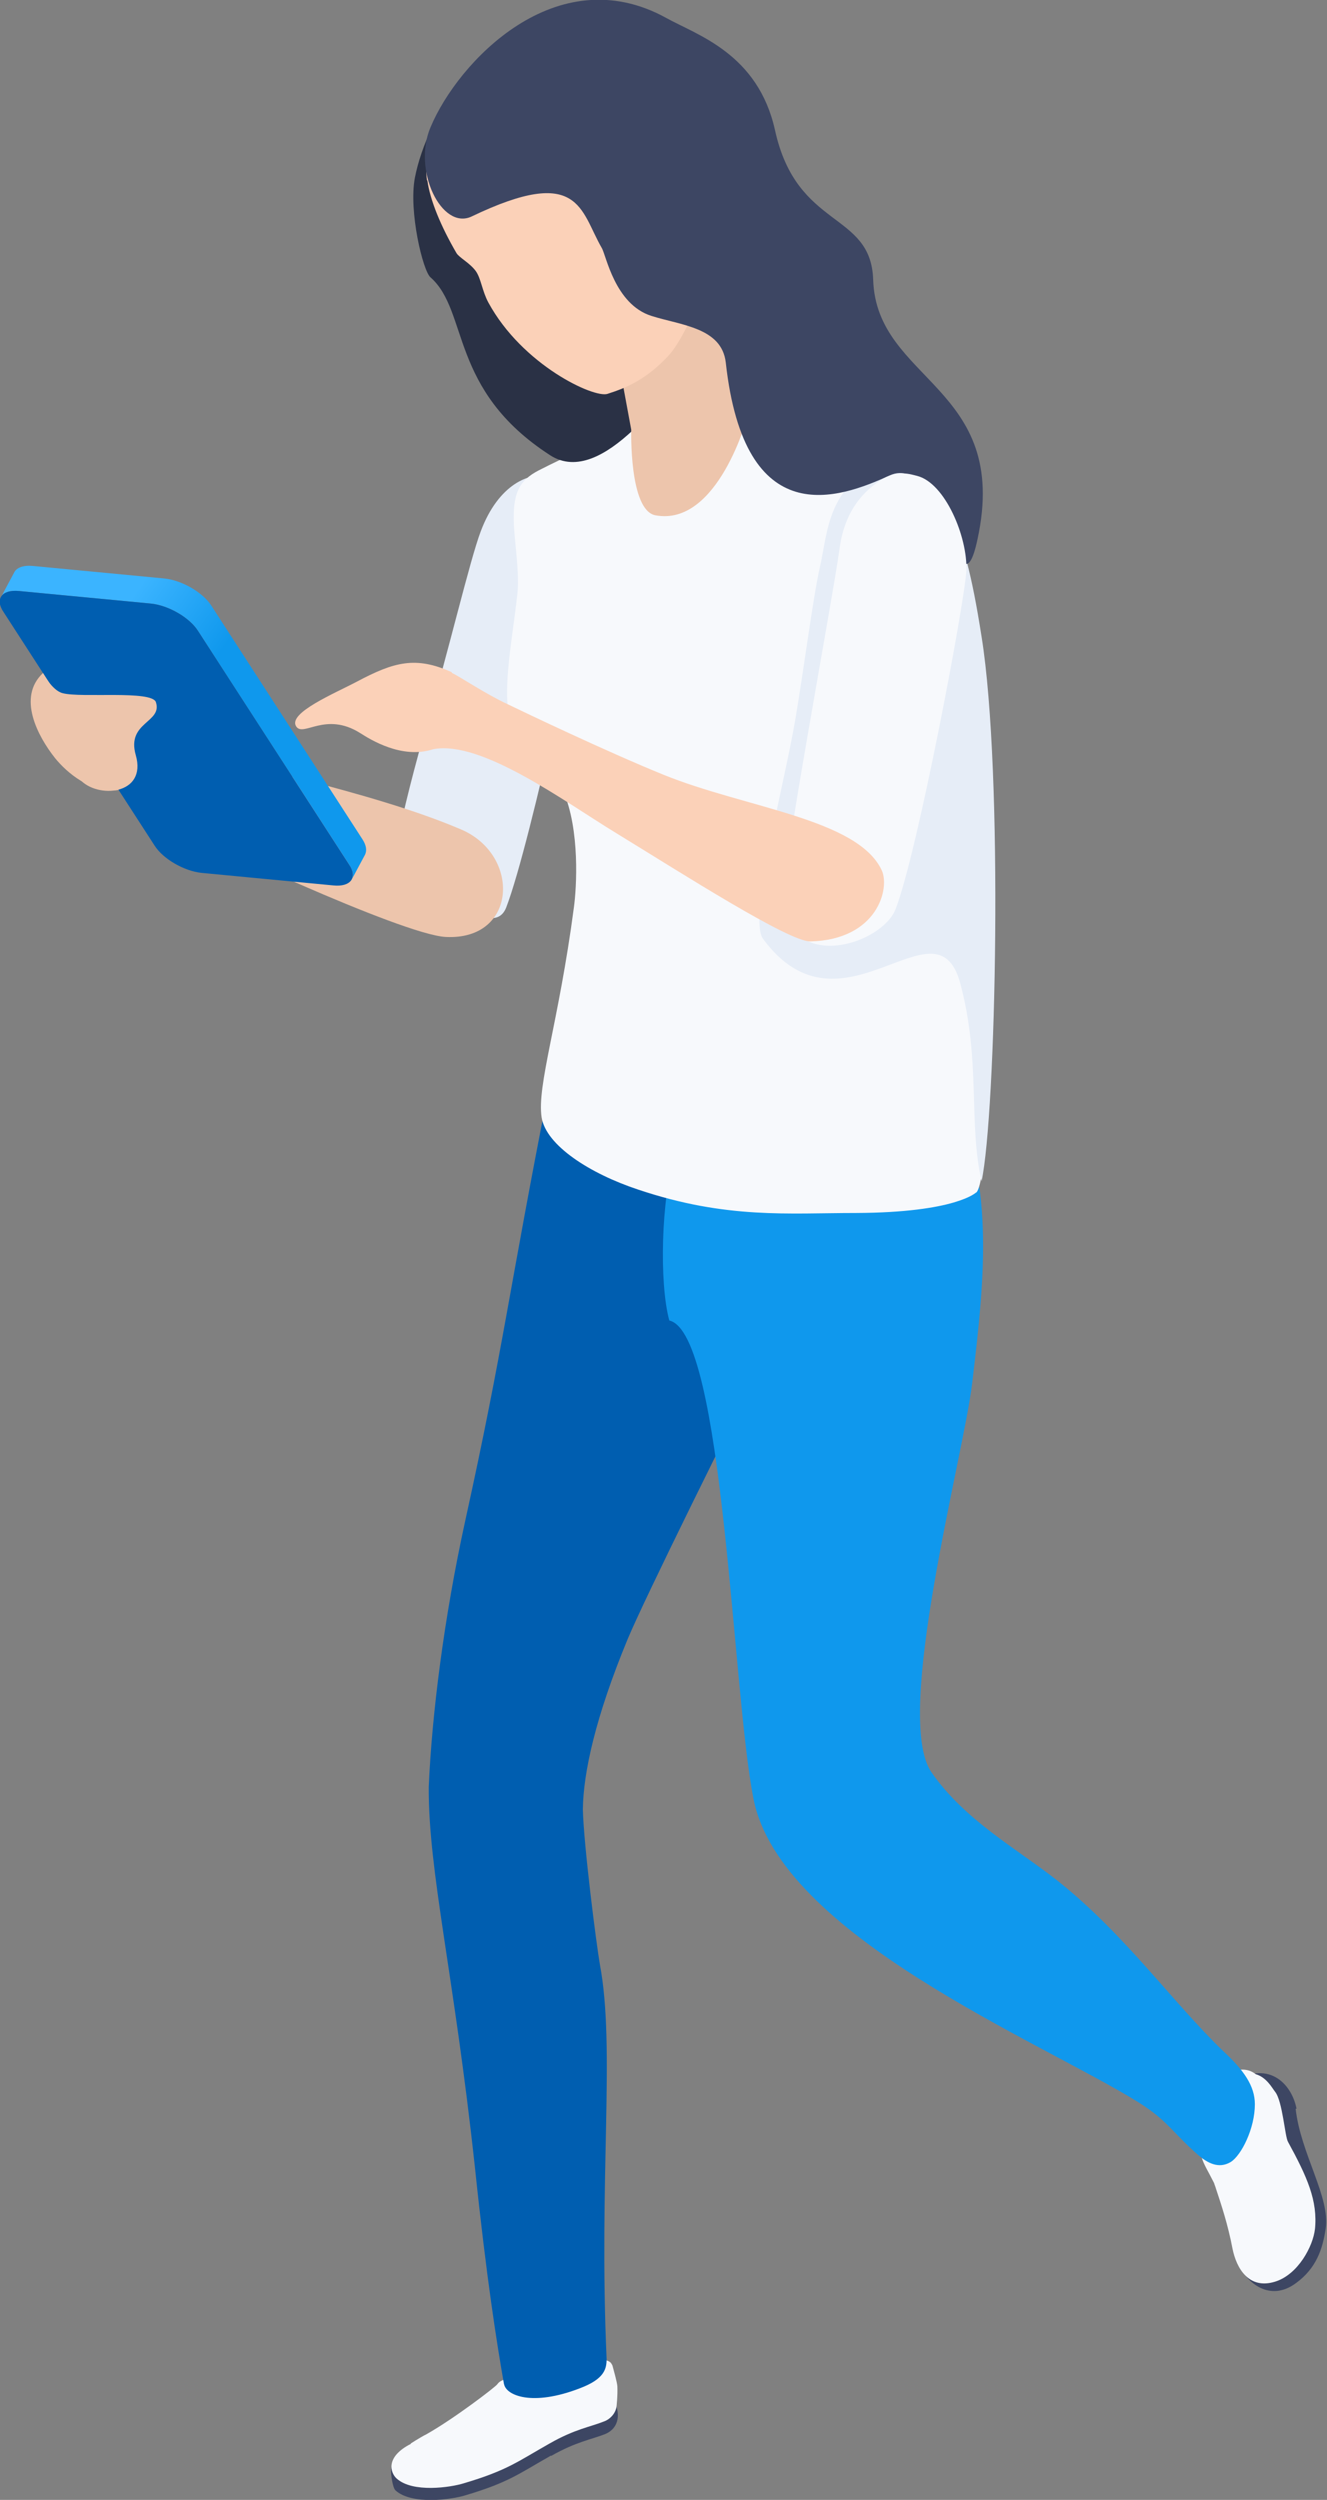
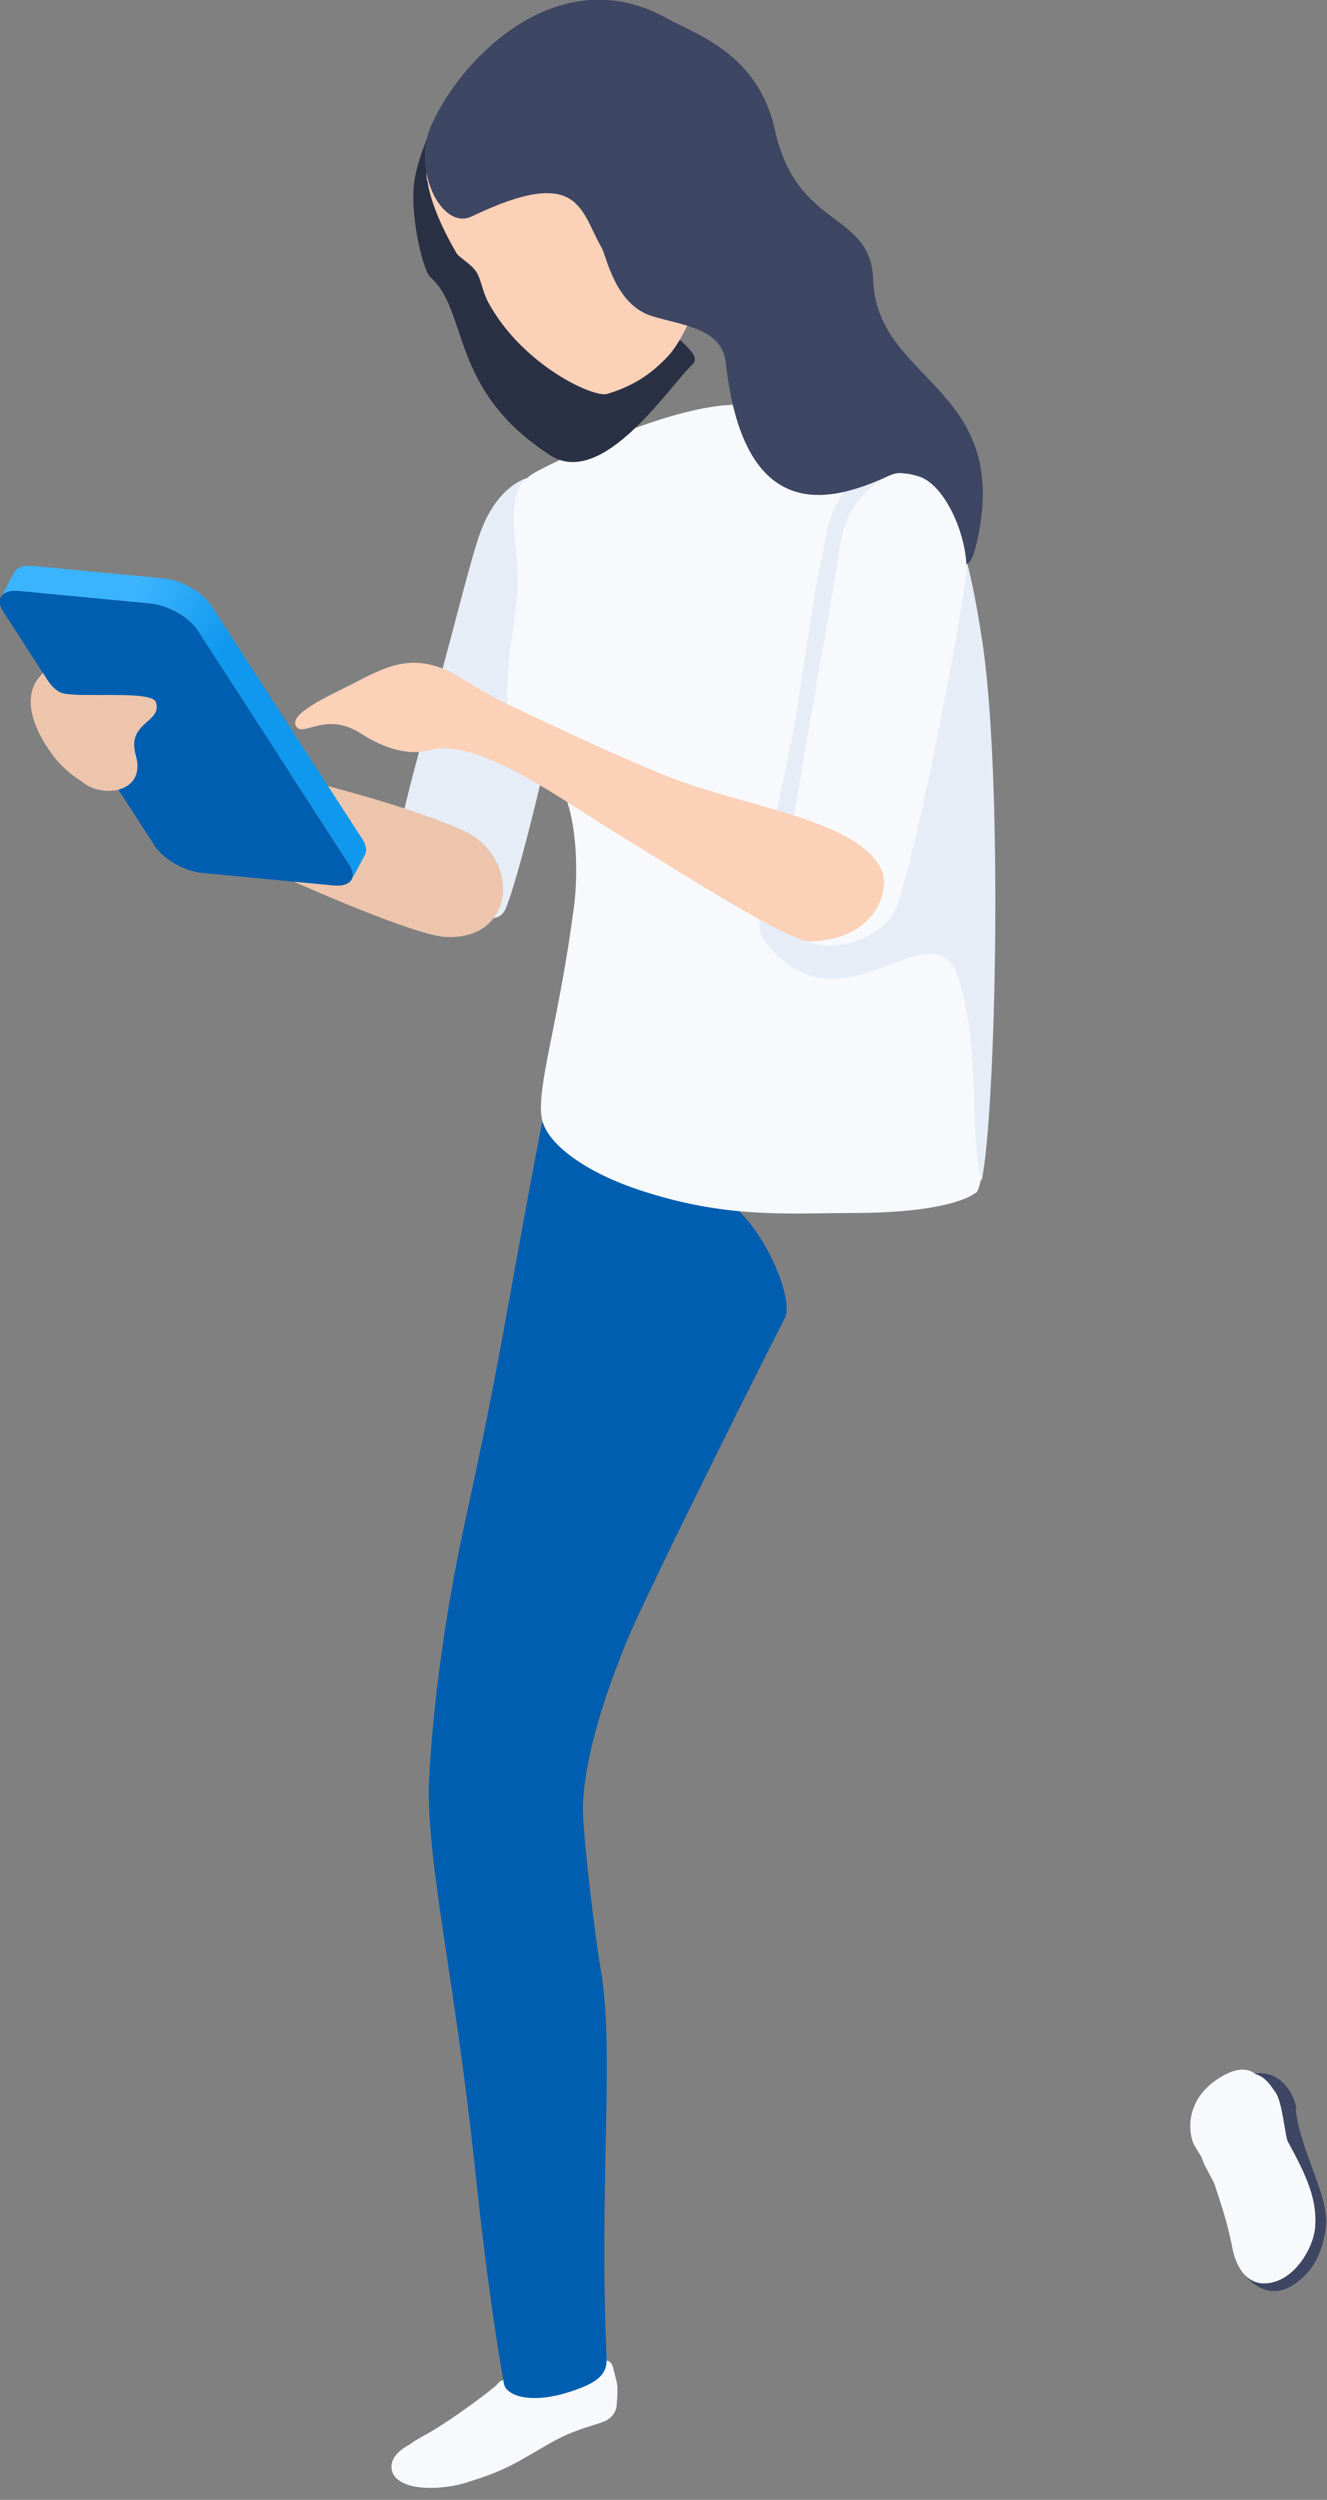
<svg xmlns="http://www.w3.org/2000/svg" viewBox="0 0 29.62 55.79">
  <rect x="0" y="0" width="29.62" height="55.79" fill="#808080" stroke="none" />
  <defs>
    <linearGradient id="_裼_胙琅韃_10" x1="-3297.06" y1="400.96" x2="-3292" y2="392.2" gradientTransform="scale(-1 1) rotate(24.58 -774.428 7755.87)" gradientUnits="userSpaceOnUse">
      <stop offset=".54" stop-color="#0f98ed" />
      <stop offset=".77" stop-color="#3bb4ff" />
    </linearGradient>
    <style>.cls-2{fill:#005eb0}.cls-4{fill:#edc5ac}.cls-9{fill:#fbd1b8}.cls-10{fill:#3d4663}.cls-11{fill:#f7f9fc}</style>
  </defs>
  <g style="isolation:isolate">
    <g id="_レイヤー_2">
      <g id="_レイヤー_1-2">
        <g id="woman_2">
          <path d="M12.19 10.64c-.35-.1-1.06.15-1.46 1.22-.24.63-.73 2.72-1.18 4.23-.25.83-.62 2.28-.63 2.51 0 .42 2.01 2.61 2.38 1.65.57-1.49 1.77-7.29 1.87-7.76.09-.46-.1-1.59-.97-1.85z" fill="#e6edf7" />
          <path class="cls-4" d="M.96 15.02s.21.27.44.45c.1.08.17.13.25.1.18-.07-.29-1.03.31-.99.09 0 .36 1.35.44 1.39.71.36 1.25.52 1.6.65 1.18.46 4.23 1.01 6.29 1.89 1.34.57 1.26 2.48-.34 2.4-.98-.05-5.64-2.23-6-2.47-.4-.27-1.3-.81-1.3-.81-.62.08-1.16-.39-1.42-.71-.39-.49-.85-1.36-.27-1.9z" />
          <path class="cls-10" d="M28.94 47.06c-.11-.57-.65-1.12-1.47-.56-.84.57-.51 1.56-.43 1.83.07.26.11.36.31.98.13.41.03.58.31 1.24.16.38.68.84 1.27.4.45-.33.59-.75.66-1.21.11-.7-.56-1.68-.67-2.68z" />
          <path class="cls-11" d="M29.35 49.75c-.04.37-.37 1.01-.89 1.17-.58.18-.86-.29-.95-.74-.1-.53-.25-.98-.37-1.34-.01-.04-.03-.08-.04-.12-.13-.26-.23-.41-.28-.58-.06-.1-.12-.19-.17-.28-.12-.25-.23-1.02.62-1.52.39-.23.62-.16.76-.05.24.07.36.3.43.39.17.21.22 1.01.29 1.12.42.77.67 1.31.6 1.96-.04.37.07-.66 0 0z" />
-           <path class="cls-10" d="M12.3 54.8c-.71.4-.94.6-1.92.89-.29.09-1.18.22-1.55-.11-.07-.06-.11-.39-.1-.46.03-.29.41-.29.6-.4.79-.46 1.39-.58 2.21-.89.15-.06.97-.39 1.33-.47.24-.06.76.08.79.13.22.36.16.7-.15.83-.3.12-.65.17-1.21.49z" />
          <path class="cls-11" d="M9.17 54.53c.14-.09.33-.2.34-.2.64-.36 1.56-1.07 1.59-1.12.2-.3 1.14 0 1.57-.23.57-.31.81-.36.94-.27.02.01.04.04.06.08.03.11.1.36.11.46.01.22-.02.47-.02.47-.03.16-.16.28-.28.32-.3.12-.65.17-1.21.49-.71.4-.94.6-1.92.89-.29.09-1.14.22-1.5-.11-.14-.13-.25-.48.32-.77z" />
          <path class="cls-2" d="M11.25 53.21c-.16-.91-.39-2.36-.65-4.85-.47-4.34-1.04-6.59-1.03-8.48.07-1.62.34-3.77.81-5.92.87-3.95.98-5.17 1.87-9.67.11-.56 2.76 2.09 3.61 2.33 1.01.29 1.9 2.33 1.66 2.79-1.26 2.48-3.13 6.26-3.51 7.17-.72 1.74-.99 2.98-1 3.8.02.81.3 3 .38 3.46.35 1.86-.03 4.74.15 8.8 0 .22-.04.45-.6.66-1.06.41-1.65.16-1.69-.1z" />
-           <path d="M18.28 23.43c-1.91-.07-2.8 1.08-3.22 2.37-.3.93-.35 2.83-.12 3.67 1.22.28 1.4 8.28 1.88 10.68.6 3.04 6.39 5.4 8.58 6.76.66.41.76.67 1.34 1.18.21.18.46.32.73.16.24-.15.54-.75.54-1.29 0-.41-.25-.76-.69-1.17-1.13-1.08-2.21-2.63-3.73-3.83-.89-.7-2.06-1.34-2.8-2.41-.86-1.24.72-7.06.91-8.68.28-2.36.54-4.63-.56-6.6-.74-1.32-2.18-.81-2.84-.83z" fill="#0f98ed" />
          <path class="cls-11" d="M21.79 26.61s-.45.45-2.68.46c-1.51 0-2.89.14-4.86-.52-1.09-.36-2.06-.99-2.16-1.61-.11-.72.38-2.11.72-4.69.06-.43.14-1.73-.24-2.6-.18-.41-.6-.76-.92-1.07-.59-.57-.24-2.04-.1-3.34.05-.43-.07-1.22-.08-1.54-.03-.71.13-.98.55-1.2.27-.14 3.57-1.82 4.95-1.4.77.23 2.97 1.07 3.46 1.64.66.77 1 .59 1.46 3.48.55 3.52.28 12.25-.11 12.4z" />
          <path d="M21.43 21.93c.47 1.74.18 3.12.48 4.43.32-1.49.49-9.09 0-12.15-.45-2.88-.79-2.71-1.46-3.48-.13-.15-.38-.32-.68-.49-1.32.64-1.28 1.59-1.47 2.42-.15.66-.35 2.23-.55 3.41-.25 1.47-1.05 4.43-.72 4.88 1.75 2.38 3.86-.98 4.4.98z" style="mix-blend-mode:multiply" fill="#e6edf7" />
          <path d="M9.26 3.97c-.14.75.18 2.08.35 2.22.86.76.41 2.51 2.67 3.97 1.18.76 2.67-1.56 3.18-2.03.31-.29-.9-.8-.66-1.25.22-.41.25-.99.36-1.53.55-2.52-.82-5-2.56-4.95-1.74.05-3.07 2.17-3.34 3.57z" fill="#2a3145" />
-           <path class="cls-4" d="M16.69 9.28s-.66 2.48-2.06 2.22c-.59-.11-.54-1.91-.54-1.91l-.22-1.19 2.61-2.05s-.13 1.28-.09 1.7c.03.33.3 1.24.3 1.24z" />
          <path class="cls-9" d="M9.54 4.03c.06.44.3 1.02.65 1.62.06.1.3.22.43.4.12.17.14.44.28.7.76 1.4 2.36 2.14 2.66 2.04.44-.14.87-.33 1.35-.84.29-.31.55-.93.76-1.39.2-.42.19-1.01.27-1.55.4-2.55-1.32-3.83-3.06-3.68-1.74.15-3.54 1.27-3.35 2.69z" />
          <path class="cls-10" d="M9.61 2.84c-.41.96.25 2.31.92 1.99 2.42-1.16 2.42-.13 2.9.7.1.16.29 1.26 1.11 1.52.66.21 1.57.26 1.66 1.04.42 3.81 2.52 3.04 3.66 2.52 1.2-.55 1.54 3.39 1.96 1.42.74-3.42-2.26-3.51-2.33-5.79-.05-1.53-1.7-1.11-2.19-3.33C16.92 1.19 15.55.78 14.87.4c-2.45-1.35-4.65.98-5.26 2.44z" />
          <path class="cls-11" d="M19.65 10.72c-.47.31-.81.78-.91 1.52-.14 1.06-1.35 7.49-1.27 7.95.26 1.51 2.22.87 2.52.1.49-1.26 1.55-6.88 1.58-7.56.03-.74-.47-1.95-1.1-2.11-.13-.03-.44-.15-.82.1z" />
          <path d="M.32 12.77c.05-.1.2-.16.41-.14l2.94.28c.39.04.86.31 1.05.61l3.37 5.21c.09.14.1.25.06.34l-.3.56c.05-.08.03-.2-.06-.34l-3.37-5.21c-.19-.3-.66-.57-1.05-.61l-2.94-.28c-.21-.02-.36.03-.41.14l.3-.56z" fill="url(#_裼_胙琅韃_10)" />
          <path class="cls-2" d="M.43 13.19c-.39-.04-.55.18-.35.47l3.37 5.21c.19.3.66.57 1.05.61l2.94.28c.39.04.55-.18.35-.47l-3.37-5.21c-.19-.3-.66-.57-1.05-.61l-2.94-.28z" />
          <path class="cls-4" d="M.96 15.02s.2.39.44.45c.42.11 1.99-.07 2.08.2.15.46-.66.44-.45 1.18.26.9-.87.98-1.25.54-.39-.44-.87-2.37-.82-2.37z" />
          <path class="cls-9" d="M10.09 15.02c.16.07.75.47 1.25.7.33.16 2.19 1.05 3.47 1.57 1.82.74 4.33.98 4.87 2.13.19.4-.09 1.55-1.59 1.59-.48.01-2.87-1.52-4.34-2.42-1.12-.68-3-2.08-4.08-1.87-.7.23-1.41-.22-1.63-.36-.78-.49-1.27.1-1.43-.15-.19-.3.87-.74 1.36-1 .83-.44 1.31-.57 2.11-.21z" />
        </g>
      </g>
    </g>
  </g>
</svg>